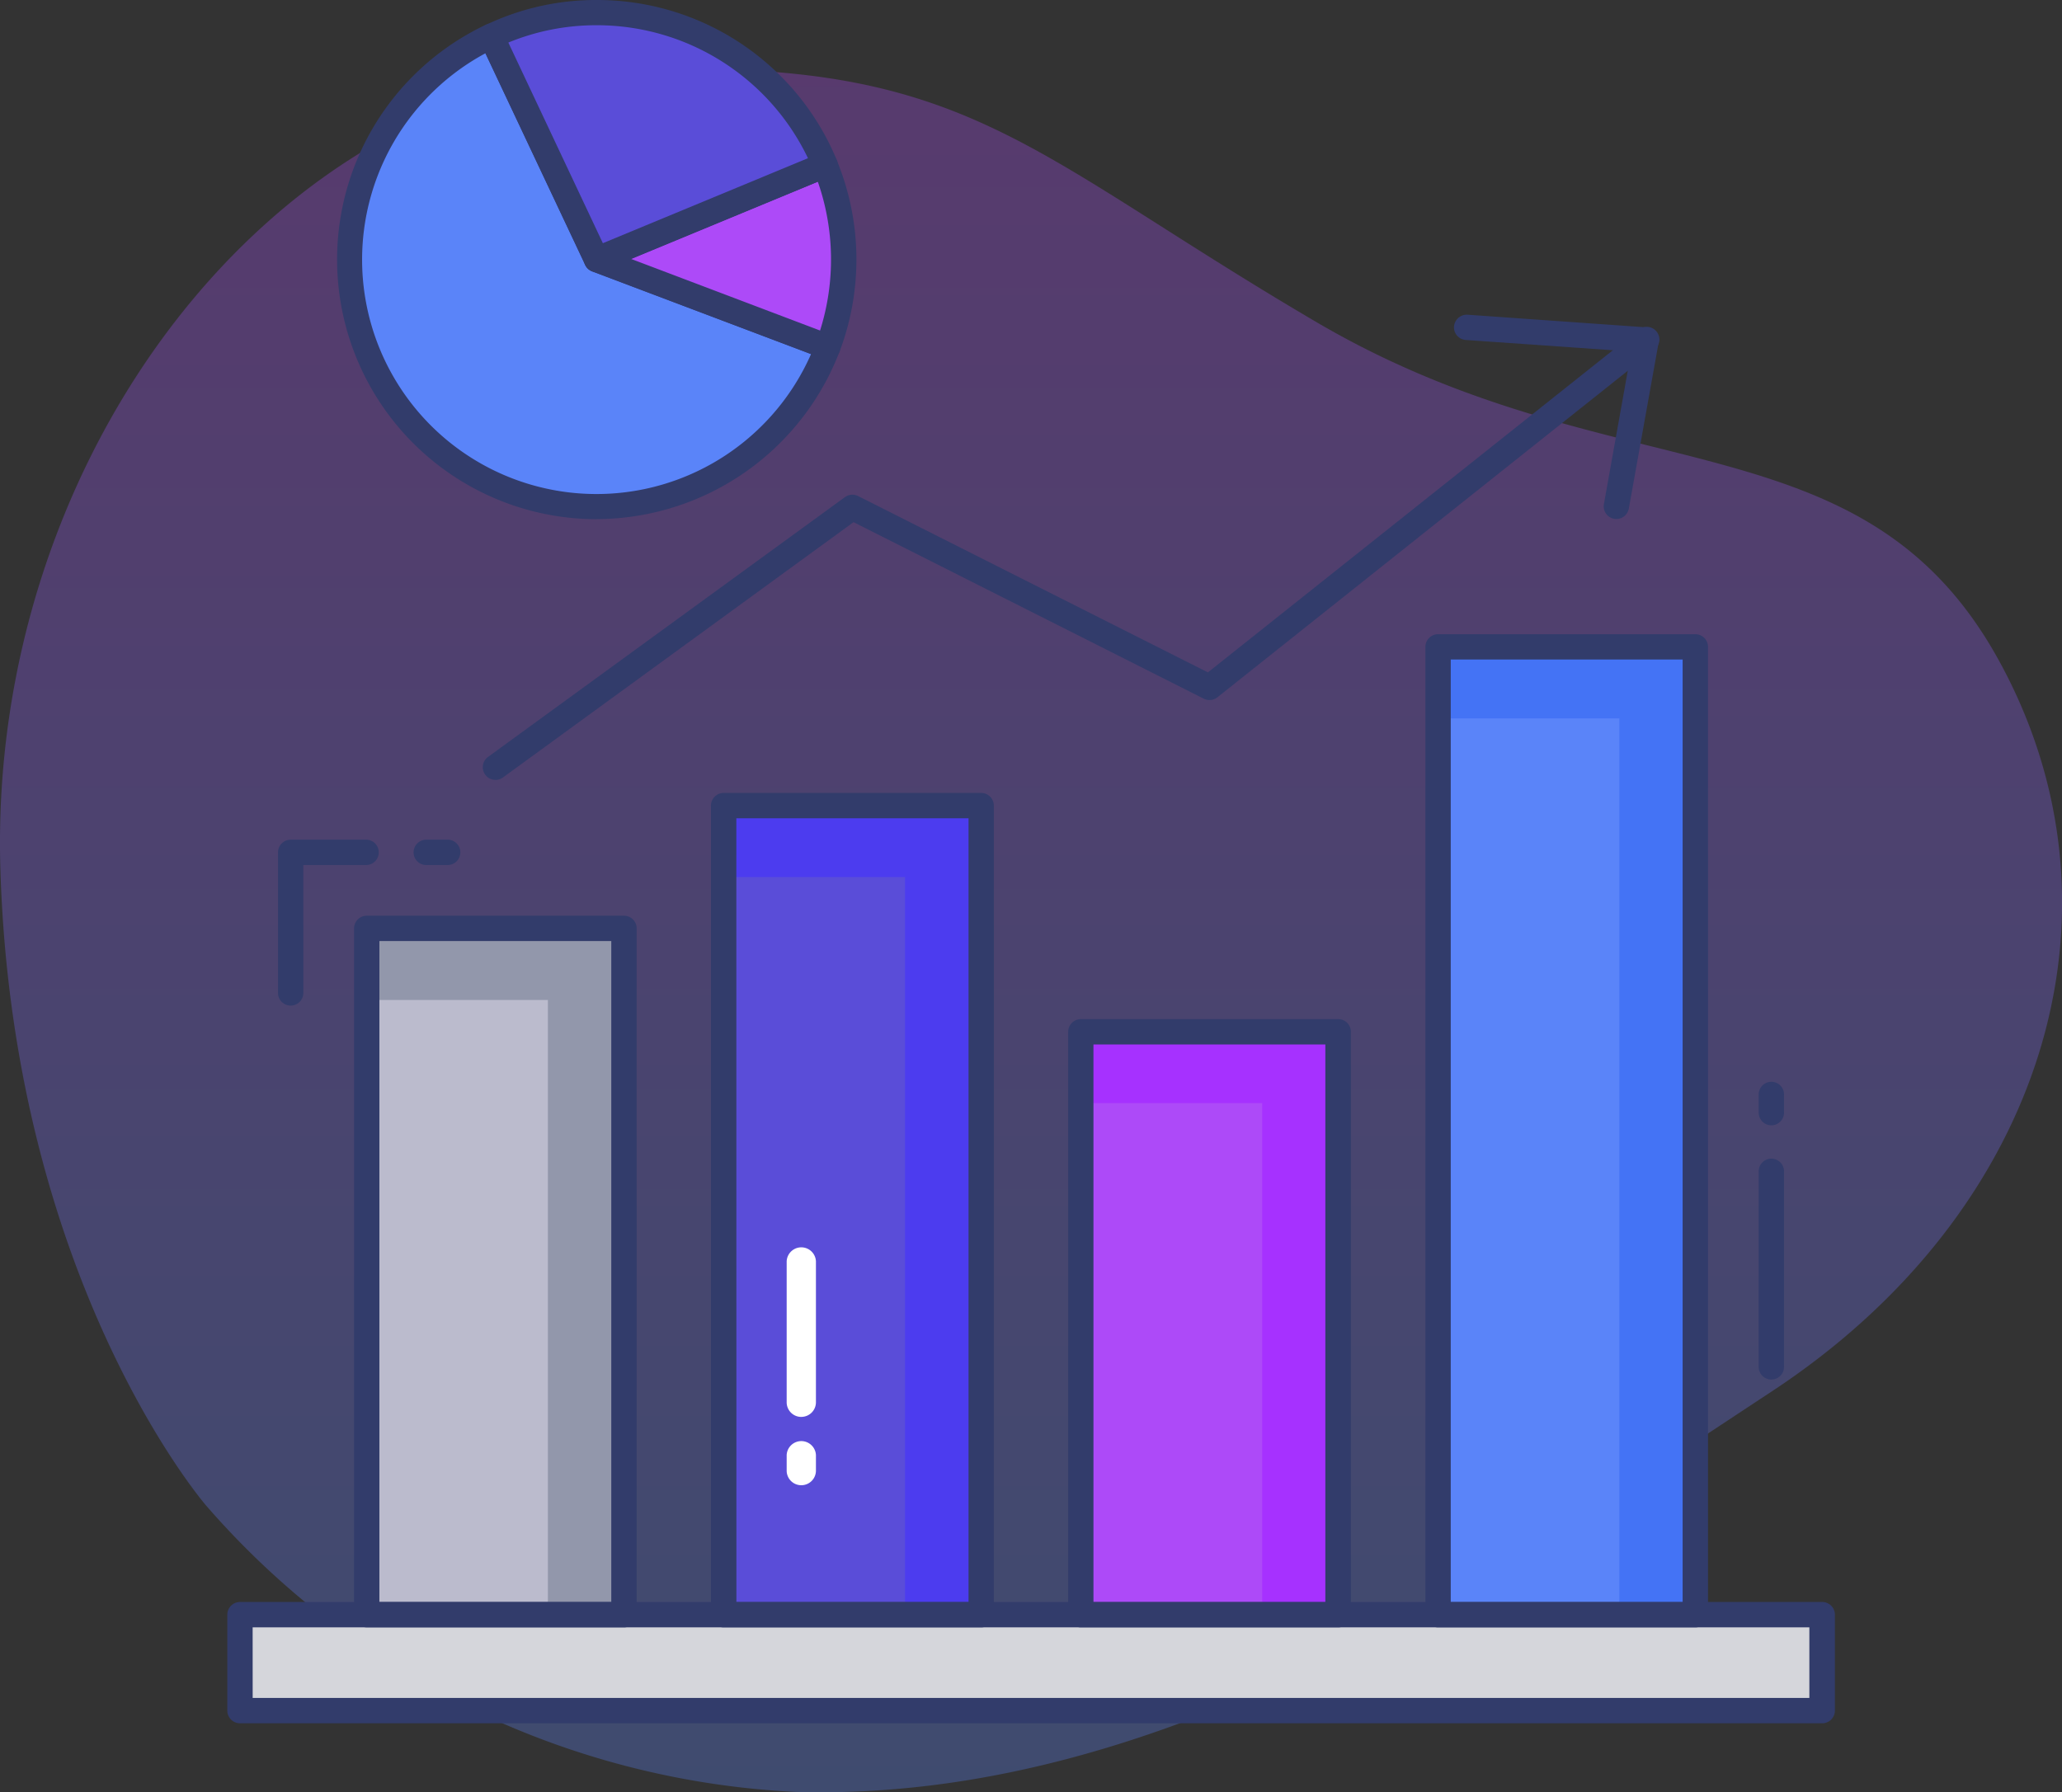
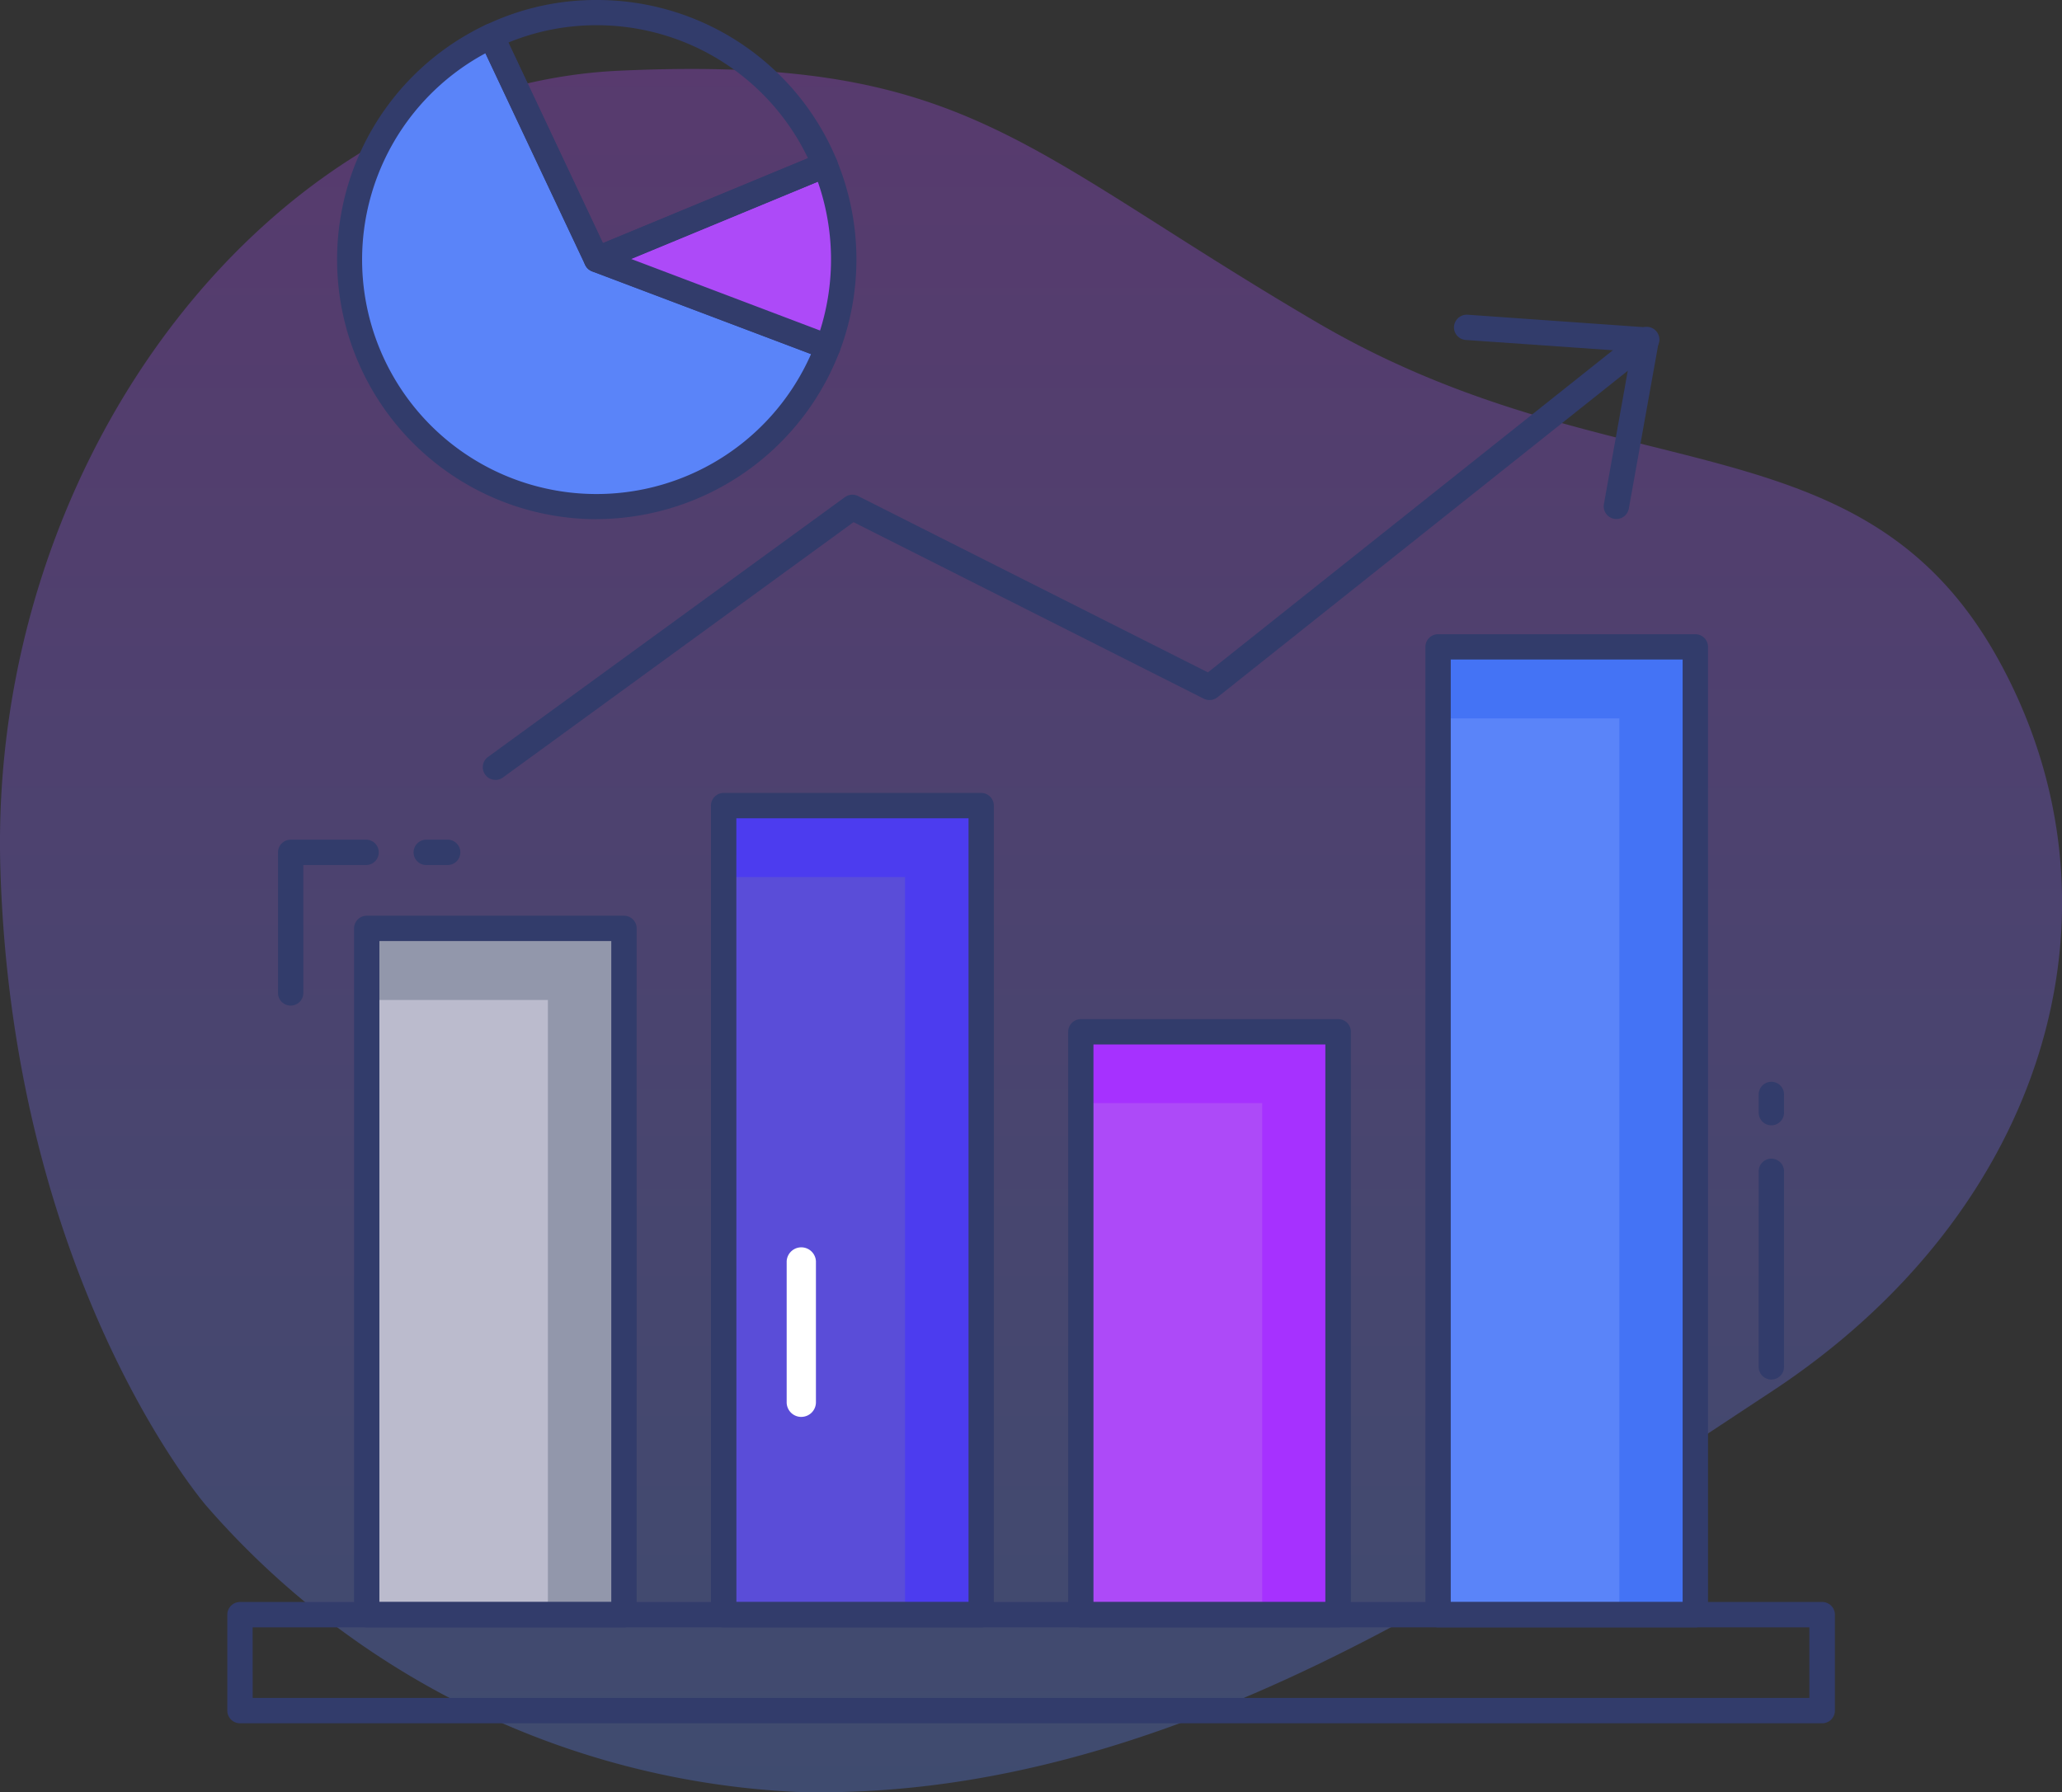
<svg xmlns="http://www.w3.org/2000/svg" width="59.818" height="52.002" viewBox="0 0 59.818 52.002">
  <rect x="0" y="0" width="59.818" height="52.002" fill="#333333" stroke="none" />
  <defs>
    <linearGradient id="linear-gradient" x1="0.5" x2="0.5" y2="1" gradientUnits="objectBoundingBox">
      <stop offset="0" stop-color="#ad4af8" />
      <stop offset="1" stop-color="#5a84f9" />
    </linearGradient>
  </defs>
  <g id="Group_3164" data-name="Group 3164" transform="translate(-635.091 -365.999)">
    <path id="Path_5250" data-name="Path 5250" d="M26.924,96.233A24.2,24.2,0,0,0,44,104.538c10.77.325,20.4-6.389,28.347-11.622S82.9,78.93,78.93,71.71s-11.167-4.749-19.814-9.826-10.18-7.741-20.2-7.285S20.589,65.765,20.954,77.764,26.924,96.233,26.924,96.233Z" transform="translate(614.148 313.451)" opacity="0.3" fill="url(#linear-gradient)" />
    <g id="color_line" data-name="color line" transform="translate(636.392 363.578)">
      <path id="Path_5644" data-name="Path 5644" d="M10.793,39.053h7.462V58.966H10.793Z" transform="translate(-1.456 -9.695)" fill="#bbbbcd" />
      <path id="Path_5645" data-name="Path 5645" d="M53.059,27.945h7.462V56.026H53.059Z" transform="translate(-12.642 -6.755)" fill="#5a84f9" />
      <path id="Path_5646" data-name="Path 5646" d="M38.967,43.127h7.462V60.043H38.967Z" transform="translate(-8.912 -10.773)" fill="#ad4af8" />
      <path id="Path_5647" data-name="Path 5647" d="M24.875,34.208h7.47V57.683h-7.47Z" transform="translate(-5.183 -8.413)" fill="#5a4dd8" />
      <path id="Path_5648" data-name="Path 5648" d="M18.254,39.057V58.97H16.048V41.131H10.79V39.057Z" transform="translate(-1.455 -9.696)" fill="#9297ab" />
      <path id="Path_5649" data-name="Path 5649" d="M60.524,27.947V56.03H58.318V30.021H53.06V27.947Z" transform="translate(-12.642 -6.756)" fill="#4473f5" />
      <path id="Path_5650" data-name="Path 5650" d="M46.434,43.127v16.92H44.228V45.2H38.97V43.127Z" transform="translate(-8.913 -10.773)" fill="#a631ff" />
      <path id="Path_5651" data-name="Path 5651" d="M32.344,34.207V57.686H30.138V36.281H24.88V34.207Z" transform="translate(-5.184 -8.413)" fill="#4c3cef" />
-       <path id="Path_5652" data-name="Path 5652" d="M5.793,66.132H51.688v2.783H5.793Z" transform="translate(-0.132 -16.862)" fill="#d5d6db" />
      <path id="Path_5653" data-name="Path 5653" d="M51.556,69.151H5.661a.368.368,0,0,1-.368-.368V66a.368.368,0,0,1,.368-.368h45.9a.368.368,0,0,1,.368.368v2.783a.368.368,0,0,1-.368.368ZM6.029,68.415H51.188V66.367H6.028Z" transform="translate(0 -16.73)" fill="#323c6b" />
      <path id="Path_5654" data-name="Path 5654" d="M15.736,28.466a.368.368,0,0,1-.217-.662l10.359-7.542a.368.368,0,0,1,.382-.031l10.148,5.116,12.486-9.934a.368.368,0,1,1,.458.575L36.683,26.07a.368.368,0,0,1-.395.04L26.128,20.988,15.952,28.4a.368.368,0,0,1-.216.068Z" transform="translate(-2.668 -3.417)" fill="#323c6b" />
      <path id="Path_5655" data-name="Path 5655" d="M58.4,20.766a.368.368,0,0,1-.363-.432l.792-4.427-4.8-.336a.368.368,0,0,1-.341-.392.374.374,0,0,1,.392-.341l5.209.368a.368.368,0,0,1,.337.431l-.867,4.829a.368.368,0,0,1-.359.3Z" transform="translate(-12.809 -3.286)" fill="#323c6b" />
      <path id="Path_5656" data-name="Path 5656" d="M23.988,12.862A7.166,7.166,0,1,1,14.23,3.847l3.052,6.478Z" transform="translate(-1.277 -0.377)" fill="#5a84f9" />
      <path id="Path_5657" data-name="Path 5657" d="M17.15,17.73A7.534,7.534,0,0,1,13.944,3.382a.366.366,0,0,1,.489.176L17.422,9.9l6.567,2.484a.368.368,0,0,1,.214.474,7.574,7.574,0,0,1-7.053,4.87ZM13.927,4.212a6.8,6.8,0,1,0,9.446,8.728l-6.353-2.4a.368.368,0,0,1-.2-.188Z" transform="translate(-1.146 -0.245)" fill="#323c6b" />
      <path id="Path_5658" data-name="Path 5658" d="M27.03,11.67a7.064,7.064,0,0,1-.463,2.537L19.86,11.67l6.625-2.743a7.1,7.1,0,0,1,.544,2.743Z" transform="translate(-3.855 -1.722)" fill="#ad4af8" />
      <path id="Path_5659" data-name="Path 5659" d="M26.434,14.441a.368.368,0,0,1-.13-.024L19.6,11.881a.368.368,0,0,1-.011-.684l6.625-2.743a.368.368,0,0,1,.48.2,7.55,7.55,0,0,1,.085,5.553A.368.368,0,0,1,26.434,14.441Zm-5.708-2.92L26.212,13.6a6.839,6.839,0,0,0-.066-4.319Z" transform="translate(-3.723 -1.589)" fill="#323c6b" />
-       <path id="Path_5660" data-name="Path 5660" d="M25.387,7.336l-6.625,2.743L15.71,3.6a7.059,7.059,0,0,1,3.052-.684,7.168,7.168,0,0,1,6.625,4.419Z" transform="translate(-2.757 -0.131)" fill="#5a4dd8" />
      <g id="Group_3163" data-name="Group 3163" transform="translate(6.764 2.421)">
        <path id="Path_5661" data-name="Path 5661" d="M18.63,10.316A.368.368,0,0,1,18.3,10.1L15.246,3.626a.368.368,0,0,1,.178-.485,7.4,7.4,0,0,1,3.21-.72A7.525,7.525,0,0,1,25.6,7.067a.368.368,0,0,1-.2.481l-6.625,2.743A.368.368,0,0,1,18.63,10.316Zm-2.559-6.66,2.742,5.821,5.95-2.466A6.79,6.79,0,0,0,18.63,3.153,6.692,6.692,0,0,0,16.071,3.656Z" transform="translate(-9.389 -2.421)" fill="#323c6b" />
        <path id="Path_5662" data-name="Path 5662" d="M7.661,40.367A.368.368,0,0,1,7.293,40V35.921a.368.368,0,0,1,.368-.368H9.867a.368.368,0,0,1,0,.735H8.028V40A.368.368,0,0,1,7.661,40.367Z" transform="translate(-7.293 -11.19)" fill="#323c6b" />
        <path id="Path_5663" data-name="Path 5663" d="M13.617,36.288h-.582a.368.368,0,1,1,0-.735h.582a.368.368,0,1,1,0,.735Z" transform="translate(-8.715 -11.19)" fill="#323c6b" />
        <path id="Path_5664" data-name="Path 5664" d="M66.075,46.375a.368.368,0,0,1-.368-.368V45.5a.368.368,0,1,1,.735,0v.509A.368.368,0,0,1,66.075,46.375Z" transform="translate(-22.753 -13.725)" fill="#323c6b" />
        <path id="Path_5665" data-name="Path 5665" d="M66.075,54.554a.368.368,0,0,1-.368-.368V48.532a.368.368,0,1,1,.735,0v5.655A.368.368,0,0,1,66.075,54.554Z" transform="translate(-22.753 -14.527)" fill="#323c6b" />
        <path id="Path_5666" data-name="Path 5666" d="M18.123,59.2H10.661a.368.368,0,0,1-.368-.368V38.921a.368.368,0,0,1,.368-.368h7.462a.368.368,0,0,1,.368.368V58.834a.368.368,0,0,1-.368.367Zm-7.095-.735h6.727V39.288H11.028Z" transform="translate(-8.087 -11.984)" fill="#323c6b" />
        <path id="Path_5667" data-name="Path 5667" d="M60.389,56.261H52.927a.368.368,0,0,1-.368-.368V27.813a.368.368,0,0,1,.368-.368h7.462a.368.368,0,0,1,.368.368v28.08A.368.368,0,0,1,60.389,56.261Zm-7.095-.735h6.727V28.18H53.294Z" transform="translate(-19.273 -9.044)" fill="#323c6b" />
        <path id="Path_5668" data-name="Path 5668" d="M46.3,60.28H38.835a.368.368,0,0,1-.368-.368V43a.368.368,0,0,1,.368-.368H46.3a.368.368,0,0,1,.368.368V59.912A.368.368,0,0,1,46.3,60.28ZM39.2,59.545h6.727V43.367H39.2Z" transform="translate(-15.544 -13.063)" fill="#323c6b" />
        <path id="Path_5669" data-name="Path 5669" d="M32.212,57.918h-7.47a.368.368,0,0,1-.368-.368V34.076a.368.368,0,0,1,.368-.368h7.47a.368.368,0,0,1,.368.368V57.551A.368.368,0,0,1,32.212,57.918Zm-7.1-.735h6.734V34.443H25.11Z" transform="translate(-11.814 -10.701)" fill="#323c6b" />
      </g>
-       <path id="Path_5670" data-name="Path 5670" d="M27.784,60.555a.424.424,0,0,1-.424-.424v-.452a.425.425,0,0,1,.849,0v.452a.424.424,0,0,1-.425.424Z" transform="translate(-5.84 -15.041)" fill="#fff" />
      <path id="Path_5671" data-name="Path 5671" d="M27.784,56.551a.424.424,0,0,1-.424-.424V52.035a.425.425,0,0,1,.849,0v4.091a.424.424,0,0,1-.425.424Z" transform="translate(-5.84 -13.019)" fill="#fff" />
    </g>
  </g>
</svg>